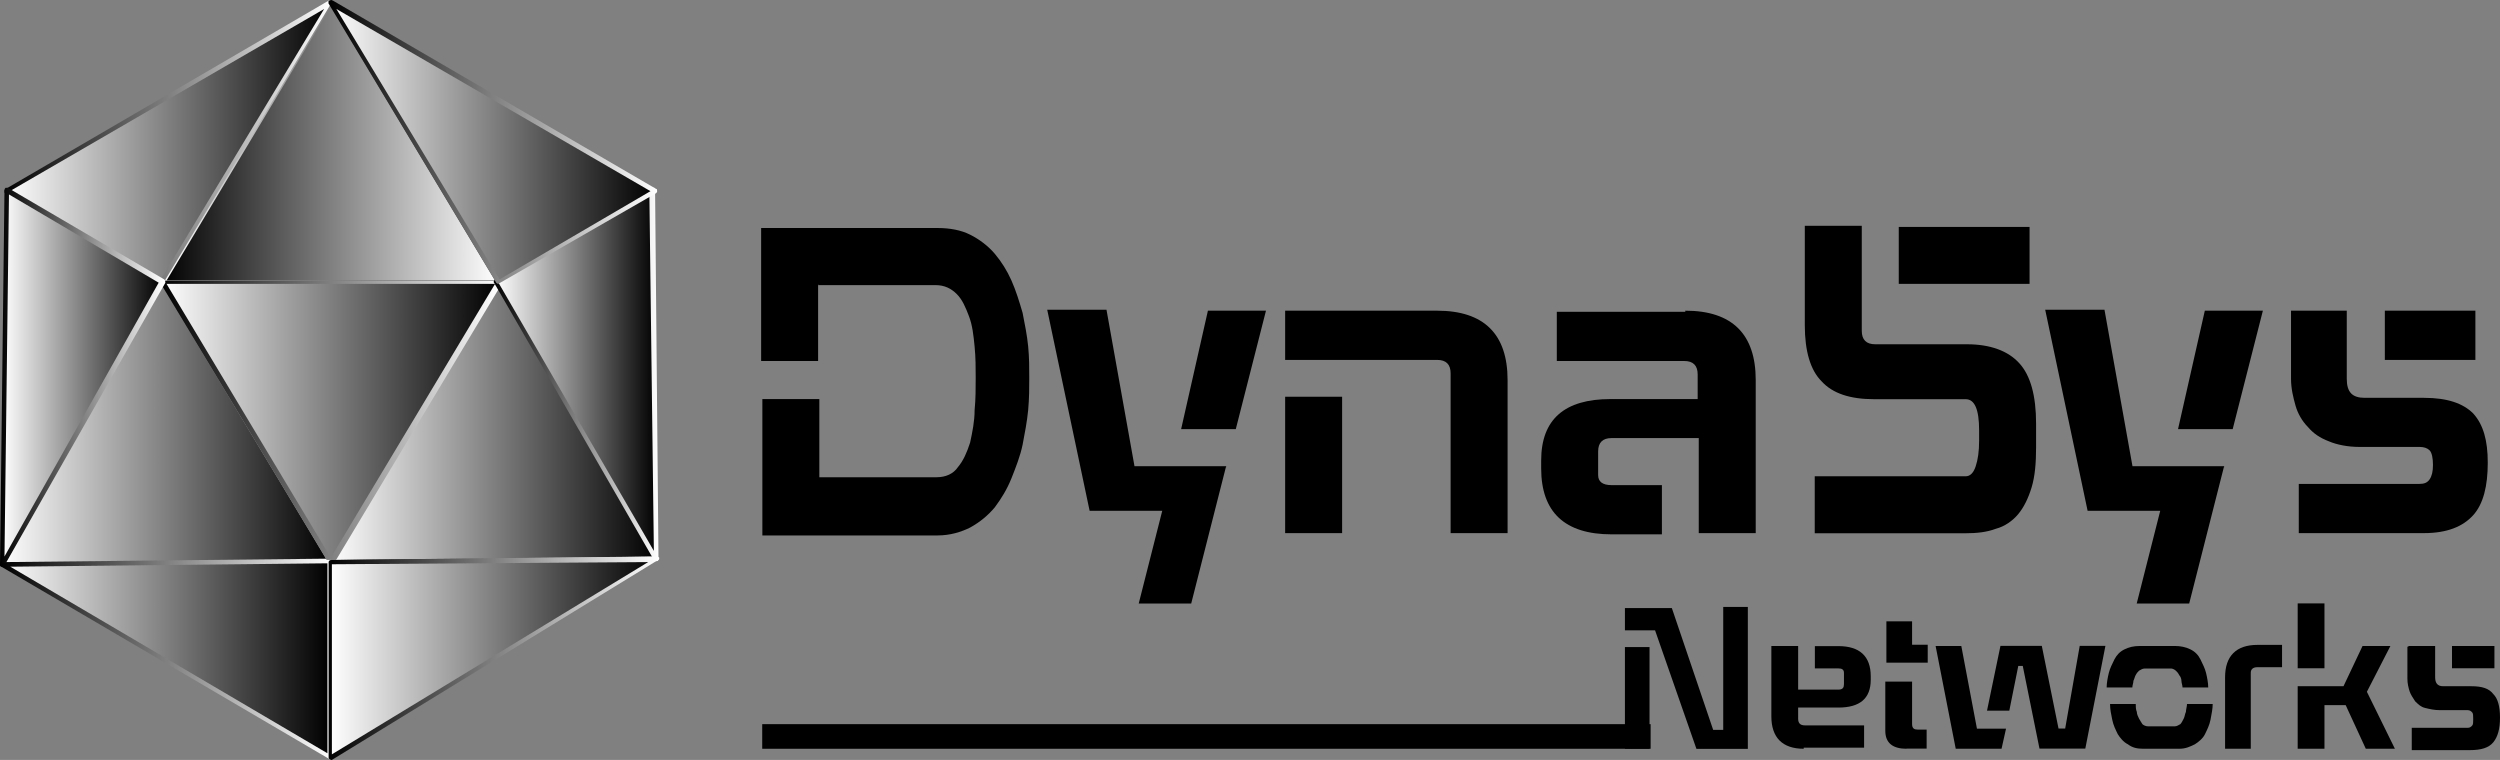
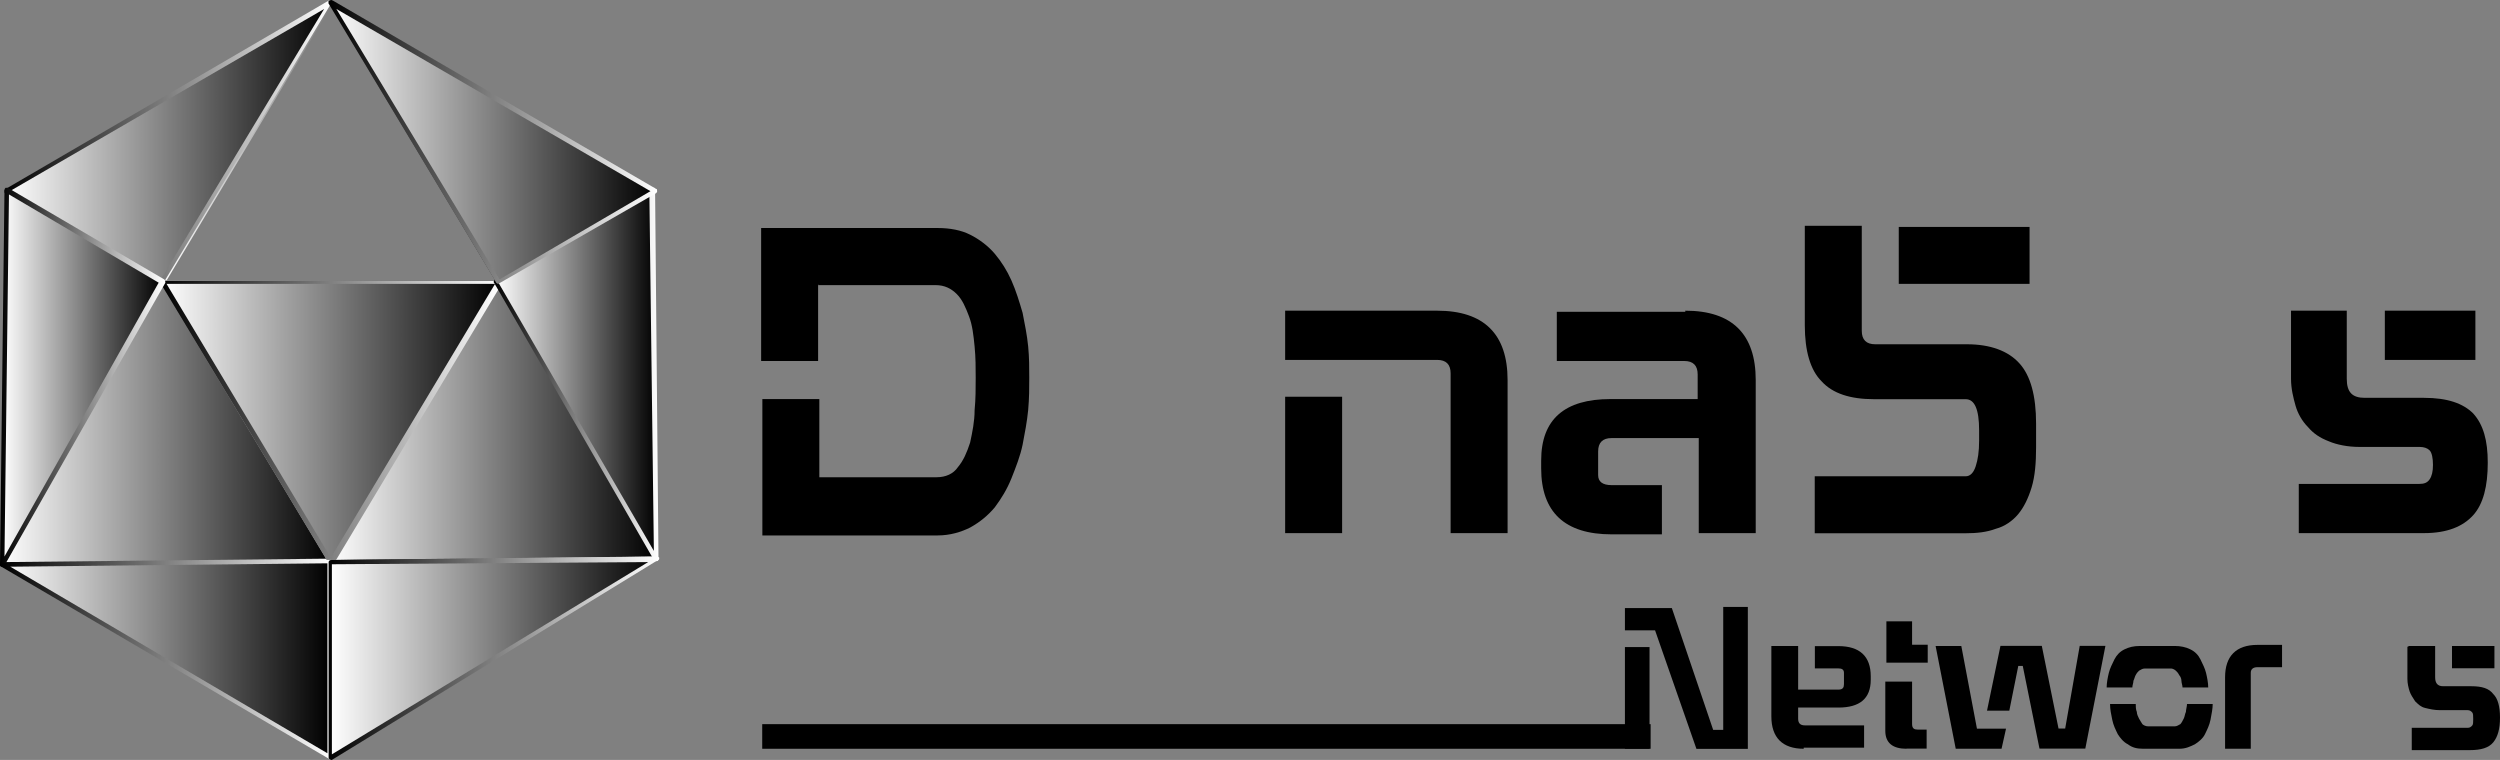
<svg xmlns="http://www.w3.org/2000/svg" xmlns:xlink="http://www.w3.org/1999/xlink" id="Layer_2" data-name="Layer 2" viewBox="0 0 183.87 55.89">
  <rect x="0" y="0" width="183.87" height="55.89" fill="#808080" stroke="none" />
  <defs>
    <style>      .cls-1 {        fill: url(#linear-gradient-15);      }      .cls-2 {        fill: url(#linear-gradient-13);      }      .cls-3 {        fill: url(#linear-gradient-2);      }      .cls-4 {        fill: url(#linear-gradient-10);      }      .cls-5 {        fill: url(#linear-gradient-12);      }      .cls-6 {        fill: url(#linear-gradient-4);      }      .cls-7 {        fill: url(#linear-gradient-3);      }      .cls-8 {        fill: url(#linear-gradient-5);      }      .cls-9 {        fill: url(#linear-gradient-8);      }      .cls-10 {        fill: url(#linear-gradient-14);      }      .cls-11 {        fill: url(#linear-gradient-20);      }      .cls-12 {        fill: url(#linear-gradient-17);      }      .cls-13 {        fill: url(#linear-gradient-7);      }      .cls-14 {        fill: url(#linear-gradient-9);      }      .cls-15 {        fill: url(#linear-gradient-11);      }      .cls-16 {        fill: url(#linear-gradient-19);      }      .cls-17 {        fill: url(#linear-gradient-6);      }      .cls-18 {        fill: url(#linear-gradient-16);      }      .cls-19 {        fill: url(#linear-gradient);      }      .cls-20 {        fill: url(#linear-gradient-18);      }    </style>
    <linearGradient id="linear-gradient" x1="11.92" y1="46.98" x2="36.66" y2="46.98" gradientTransform="translate(0 57.46) scale(1 -1)" gradientUnits="userSpaceOnUse">
      <stop offset="0" stop-color="#000" />
      <stop offset="1" stop-color="#fff" />
    </linearGradient>
    <linearGradient id="linear-gradient-2" x1="11.75" y1="47.01" x2="36.81" y2="47.01" gradientTransform="translate(0 57.46) scale(1 -1)" gradientUnits="userSpaceOnUse">
      <stop offset="0" stop-color="#fff" />
      <stop offset="1" stop-color="#000" />
    </linearGradient>
    <linearGradient id="linear-gradient-3" x1=".16" y1="26.35" x2="24.29" y2="26.35" xlink:href="#linear-gradient-2" />
    <linearGradient id="linear-gradient-4" x1="0" y1="26.35" x2="24.45" y2="26.35" xlink:href="#linear-gradient" />
    <linearGradient id="linear-gradient-5" x1="24.29" y1="26.52" x2="48.27" y2="26.52" xlink:href="#linear-gradient-2" />
    <linearGradient id="linear-gradient-6" x1="24.13" y1="26.52" x2="48.43" y2="26.52" xlink:href="#linear-gradient" />
    <linearGradient id="linear-gradient-7" x1="11.92" y1="26.39" x2="36.66" y2="26.39" xlink:href="#linear-gradient-2" />
    <linearGradient id="linear-gradient-8" x1="11.76" y1="26.39" x2="36.83" y2="26.39" xlink:href="#linear-gradient" />
    <linearGradient id="linear-gradient-9" x1=".45" y1="46.98" x2="24.29" y2="46.98" xlink:href="#linear-gradient-2" />
    <linearGradient id="linear-gradient-10" x1=".29" y1="47.02" x2="24.44" y2="47.02" xlink:href="#linear-gradient" />
    <linearGradient id="linear-gradient-11" x1=".16" y1="29.64" x2="11.93" y2="29.64" xlink:href="#linear-gradient-2" />
    <linearGradient id="linear-gradient-12" x1="0" y1="29.72" x2="12.09" y2="29.72" xlink:href="#linear-gradient" />
    <linearGradient id="linear-gradient-13" x1="36.44" y1="29.89" x2="48.27" y2="29.89" xlink:href="#linear-gradient-2" />
    <linearGradient id="linear-gradient-14" x1="36.27" y1="29.93" x2="48.43" y2="29.93" xlink:href="#linear-gradient" />
    <linearGradient id="linear-gradient-15" x1="24.29" y1="46.98" x2="48.13" y2="46.98" xlink:href="#linear-gradient-2" />
    <linearGradient id="linear-gradient-16" x1="24.13" y1="47.02" x2="48.29" y2="47.02" xlink:href="#linear-gradient" />
    <linearGradient id="linear-gradient-17" x1=".16" y1="8.93" x2="24.29" y2="8.93" xlink:href="#linear-gradient-2" />
    <linearGradient id="linear-gradient-18" x1="0" y1="8.93" x2="24.45" y2="8.93" xlink:href="#linear-gradient" />
    <linearGradient id="linear-gradient-19" x1="24.29" y1="9.05" x2="48.27" y2="9.05" xlink:href="#linear-gradient-2" />
    <linearGradient id="linear-gradient-20" x1="24.13" y1="9.05" x2="48.46" y2="9.05" xlink:href="#linear-gradient" />
  </defs>
  <g id="Layer_1-2" data-name="Layer 1">
    <g>
-       <path class="cls-19" d="M24.33.16l-12.41,20.63h24.74L24.33.16Z" />
      <path class="cls-3" d="M36.66,20.88H11.92q-.08,0-.16-.08v-.16L24.08.08C24.17,0,24.33,0,24.33.08l12.33,20.55v.16q.08.08,0,.08ZM12.25,20.63h24.17L24.33.49l-12.08,20.14Z" />
      <path class="cls-7" d="M11.92,20.71L.16,41.51l24.17-.16-12.41-20.63Z" />
      <path class="cls-6" d="M.16,41.67q-.08,0-.16-.08v-.16l11.75-20.79c0-.08.08-.08.16-.08s.08,0,.16.08l12.33,20.55v.16c0,.08-.08.08-.16.08l-24.08.25ZM11.92,21.04L.41,41.34l23.59-.25-12.08-20.05Z" />
      <path class="cls-8" d="M36.66,20.55l-12.33,20.79,23.92-.25-11.59-20.55Z" />
      <path class="cls-17" d="M24.33,41.51q-.08,0-.16-.08v-.16l12.33-20.79c0-.08.08-.08.16-.08s.08,0,.16.08l11.59,20.55v.16c0,.08-.08.08-.17.08l-23.92.25ZM36.66,20.88l-12.08,20.3,23.43-.25-11.34-20.05Z" />
      <path class="cls-13" d="M24.33,41.34l12.33-20.55H11.92l12.41,20.55Z" />
      <path class="cls-9" d="M24.33,41.51q-.08,0-.16-.08l-12.33-20.55v-.16c0-.08.08-.08.16-.08h24.74q.08,0,.16.08v.16l-12.33,20.55c-.16,0-.25.08-.25.08ZM12.25,20.88l12.08,20.14,12.08-20.14H12.25Z" />
      <path class="cls-14" d="M24.33.16L.49,14.05l11.43,6.74L24.33.16Z" />
      <path class="cls-4" d="M11.92,20.88L.41,14.22c-.08,0-.08-.08-.08-.16s0-.08.08-.16L24.25,0h.16c.08.08.08.16,0,.16l-12.33,20.55q-.08.16-.16.16ZM.74,14.05l11.1,6.49L23.84.66.74,14.05Z" />
      <path class="cls-15" d="M.16,41.59l11.75-20.88L.49,14.05l-.33,27.53Z" />
      <path class="cls-5" d="M.16,41.67c-.08,0-.16-.08-.16-.16L.33,13.97q0-.08.08-.16h.16l11.51,6.74c.08.08.08.16.08.25L.33,41.59q-.08.08-.16.08ZM.66,14.3l-.33,26.63,11.34-20.14L.66,14.3Z" />
      <path class="cls-2" d="M48.25,41.1l-11.84-20.38,11.51-6.66.33,27.04Z" />
      <path class="cls-10" d="M48.25,41.26q-.08,0-.16-.08l-11.75-20.38c-.08-.08,0-.16.08-.25l11.51-6.74h.17c.08,0,.08.08.08.16l.25,27.12c0,.08,0,.16-.16.16ZM36.66,20.79l11.43,19.73-.33-26.22-11.1,6.49Z" />
      <path class="cls-1" d="M24.33.16l23.84,13.89-11.51,6.74L24.33.16Z" />
      <path class="cls-18" d="M36.66,20.88q-.08,0-.16-.08L24.16.25V.08c.08-.08.16-.08.25-.08l23.84,13.89c.08,0,.08.08.08.16s0,.08-.08.16l-11.59,6.66ZM24.74.66l12,19.89,11.1-6.49L24.74.66Z" />
      <path class="cls-12" d="M24.33,41.34l-24.17.16,24.17,14.22v-14.38Z" />
      <path class="cls-20" d="M24.33,55.89q-.08,0,0,0L.08,41.67c-.08,0-.08-.08-.08-.16s.08-.08.16-.08l24.16-.25q.08,0,.08.08l.08.08v14.38q-.08.08-.16.16ZM.74,41.67l23.34,13.73v-13.97l-23.34.25Z" />
      <path class="cls-16" d="M24.33,41.34l23.92-.25-23.92,14.63v-14.38Z" />
      <path class="cls-11" d="M24.33,55.89q-.08,0,0,0-.16-.08-.16-.16v-14.38c0-.08.08-.16.16-.16l24-.25c.08,0,.16.08.16.08,0,.08,0,.16-.08.16l-24,14.71h-.08ZM24.41,41.51v13.97l23.26-14.14-23.26.16Z" />
      <path d="M60.17,20.88v5.67h-4.19v-9.78h12.99c.9,0,1.73.16,2.38.49.66.33,1.32.82,1.81,1.4.49.58.9,1.23,1.23,1.97.33.74.58,1.56.82,2.38.16.82.33,1.64.41,2.47.08.82.08,1.56.08,2.3s0,1.48-.08,2.38c-.08.82-.25,1.73-.41,2.55-.17.82-.49,1.64-.82,2.47-.33.82-.74,1.48-1.23,2.14-.49.58-1.07,1.07-1.81,1.48-.66.33-1.48.58-2.38.58h-12.9v-10.03h4.19v5.75h8.63c.66,0,1.23-.25,1.56-.74.41-.49.66-1.07.9-1.81.16-.74.33-1.56.33-2.38.08-.82.08-1.64.08-2.38s0-1.48-.08-2.3c-.08-.82-.16-1.56-.41-2.22-.25-.66-.49-1.23-.9-1.64-.41-.41-.9-.66-1.56-.66h-8.63v-.08Z" />
-       <path d="M90.16,34.36l-2.55,10.03h-3.86l1.73-6.82h-5.34l-3.12-14.79h4.36l2.06,11.51h6.74v.08ZM90.9,31.56h-4.03l1.97-8.71h4.27l-2.22,8.71Z" />
      <path d="M94.52,26.47v-3.62h11.18c3.45,0,5.18,1.73,5.18,5.1v11.26h-4.19v-11.75c0-.66-.33-.99-.99-.99h-11.18ZM94.52,39.21v-10.03h4.19v10.03h-4.19Z" />
      <path d="M123.95,22.85c3.45,0,5.18,1.73,5.18,5.1v11.26h-4.19v-6.99h-6.41c-.66,0-.99.33-.99.99v1.73c0,.49.33.74.99.74h3.7v3.62h-3.7c-3.45,0-5.18-1.64-5.18-4.85v-.58c0-3.04,1.73-4.52,5.1-4.52h6.41v-1.81c0-.66-.33-.99-.99-.99h-9.37v-3.62h9.45v-.08Z" />
      <path d="M136.93,16.77v7.56c0,.66.33.99.99.99h6.74c1.73,0,3.04.49,3.86,1.4.82.9,1.23,2.38,1.23,4.44v1.73c0,1.15-.08,2.14-.33,2.96-.25.82-.58,1.48-.99,1.97-.41.49-.99.9-1.64,1.07-.66.25-1.4.33-2.22.33h-11.1v-4.19h11.1c.33,0,.58-.25.74-.74.16-.49.25-1.07.25-1.89v-.74c0-1.56-.33-2.3-.99-2.3h-6.74c-1.73,0-3.04-.41-3.86-1.32-.82-.82-1.23-2.22-1.23-4.11v-7.32h4.19v.16ZM139.65,20.88v-4.19h9.62v4.19h-9.62Z" />
-       <path d="M163.56,34.36l-2.55,10.03h-3.86l1.73-6.82h-5.34l-3.12-14.79h4.36l2.06,11.51h6.74v.08ZM164.22,31.56h-4.03l1.97-8.71h4.27l-2.22,8.71Z" />
      <path d="M168.41,22.85h4.19v5.01c0,.99.41,1.4,1.32,1.4h4.36c1.73,0,2.88.41,3.62,1.15.74.82,1.07,1.97,1.07,3.62,0,1.73-.33,3.04-1.07,3.86-.74.82-1.89,1.32-3.62,1.32h-9.21v-3.62h8.88c.33,0,.57-.08.74-.33.17-.25.25-.58.25-1.07s-.08-.9-.25-1.07c-.16-.16-.41-.25-.74-.25h-4.44c-.82,0-1.64-.16-2.22-.41-.66-.25-1.15-.58-1.56-1.07-.41-.41-.74-.99-.9-1.56-.16-.58-.33-1.23-.33-1.97v-5.01h-.08ZM182.06,26.47h-6.66v-3.62h6.66v3.62Z" />
      <path d="M121.73,46.36h-2.22v-1.64h3.45l3.04,8.96h.74v-9.04h1.81v10.44h-3.78l-3.04-8.71ZM119.51,55.07v-7.48h1.81v7.48h-1.81Z" />
      <path d="M132.66,55.07c-1.56,0-2.38-.82-2.38-2.38v-5.18h1.97v3.21h2.96c.33,0,.41-.16.41-.41v-.82c0-.25-.16-.33-.41-.33h-1.73v-1.64h1.73c1.56,0,2.38.74,2.38,2.22v.25c0,1.4-.82,2.05-2.38,2.05h-2.96v.82c0,.33.16.49.49.49h4.36v1.64h-4.44v.08Z" />
      <path d="M140.63,45.78v1.64h1.15v1.32h-3.04v-3.04h1.89v.08ZM140.22,55.07c-.99,0-1.56-.41-1.56-1.32v-3.62h1.97v3.12c0,.33.16.41.41.41h.66v1.4h-1.48Z" />
      <path d="M147.54,53.59l-.33,1.48h-3.37l-1.48-7.56h1.89l1.15,6.08h2.14ZM147.78,52.27h-1.64l.99-4.77h3.04l1.23,6.08h.49l1.07-6.08h1.89l-1.48,7.56h-3.37l-1.23-6.08h-.33l-.66,3.29Z" />
      <path d="M159.95,47.51c.41,0,.82.08,1.15.25.33.16.58.41.74.74.16.33.33.66.41.99.08.33.16.74.16,1.07h-1.89c0-.16-.08-.33-.08-.49s-.08-.33-.16-.41c-.08-.16-.16-.25-.25-.33-.08-.08-.25-.16-.33-.16h-1.97c-.16,0-.25.08-.41.16-.08.08-.16.16-.25.33-.08.16-.08.25-.16.41,0,.16-.08.33-.08.49h-1.89c0-.33.08-.74.16-1.07.08-.33.25-.66.41-.99.17-.33.41-.58.74-.74.33-.16.66-.25,1.15-.25h2.55ZM157.65,55.07c-.49,0-.82-.08-1.15-.33-.33-.16-.58-.49-.74-.74-.16-.33-.33-.66-.41-1.07-.08-.41-.16-.74-.16-1.15h1.89c0,.16,0,.41.08.58,0,.16.08.33.16.49.08.16.16.25.25.41.08.08.25.16.41.16h1.97c.16,0,.25-.08.41-.16.08-.08.17-.25.25-.41.08-.16.08-.33.16-.49,0-.16.08-.41.08-.58h1.89c0,.33-.08.74-.16,1.15-.08.41-.25.74-.41,1.07-.16.33-.49.58-.74.74-.33.16-.66.33-1.15.33h-2.63Z" />
      <path d="M163.65,55.07v-5.26c0-1.56.82-2.38,2.38-2.38h1.81v1.64h-1.81c-.33,0-.49.16-.49.41v5.59h-1.89Z" />
-       <path d="M170.96,49.15h-1.97v-4.77h1.97v4.77ZM174.08,50.88l2.06,4.19h-2.14l-1.48-3.21h-1.56v3.21h-1.97v-4.6h3.37l1.4-2.96h2.05l-1.73,3.37Z" />
      <path d="M177.13,47.51h1.97v2.3c0,.41.16.66.58.66h2.06c.82,0,1.32.16,1.64.58.33.33.49.9.49,1.73s-.16,1.4-.49,1.81c-.33.41-.9.58-1.73.58h-4.27v-1.64h4.11c.17,0,.25-.08.33-.16.08-.08.08-.25.08-.49s0-.41-.08-.49c-.08-.08-.16-.16-.33-.16h-2.05c-.41,0-.74-.08-1.07-.16-.33-.08-.49-.25-.74-.49-.16-.25-.33-.49-.41-.74-.08-.25-.16-.58-.16-.9v-2.38h.08ZM183.46,49.15h-3.12v-1.64h3.12v1.64Z" />
      <path d="M121.4,53.26H56.06v1.81h65.34v-1.81Z" />
    </g>
  </g>
</svg>